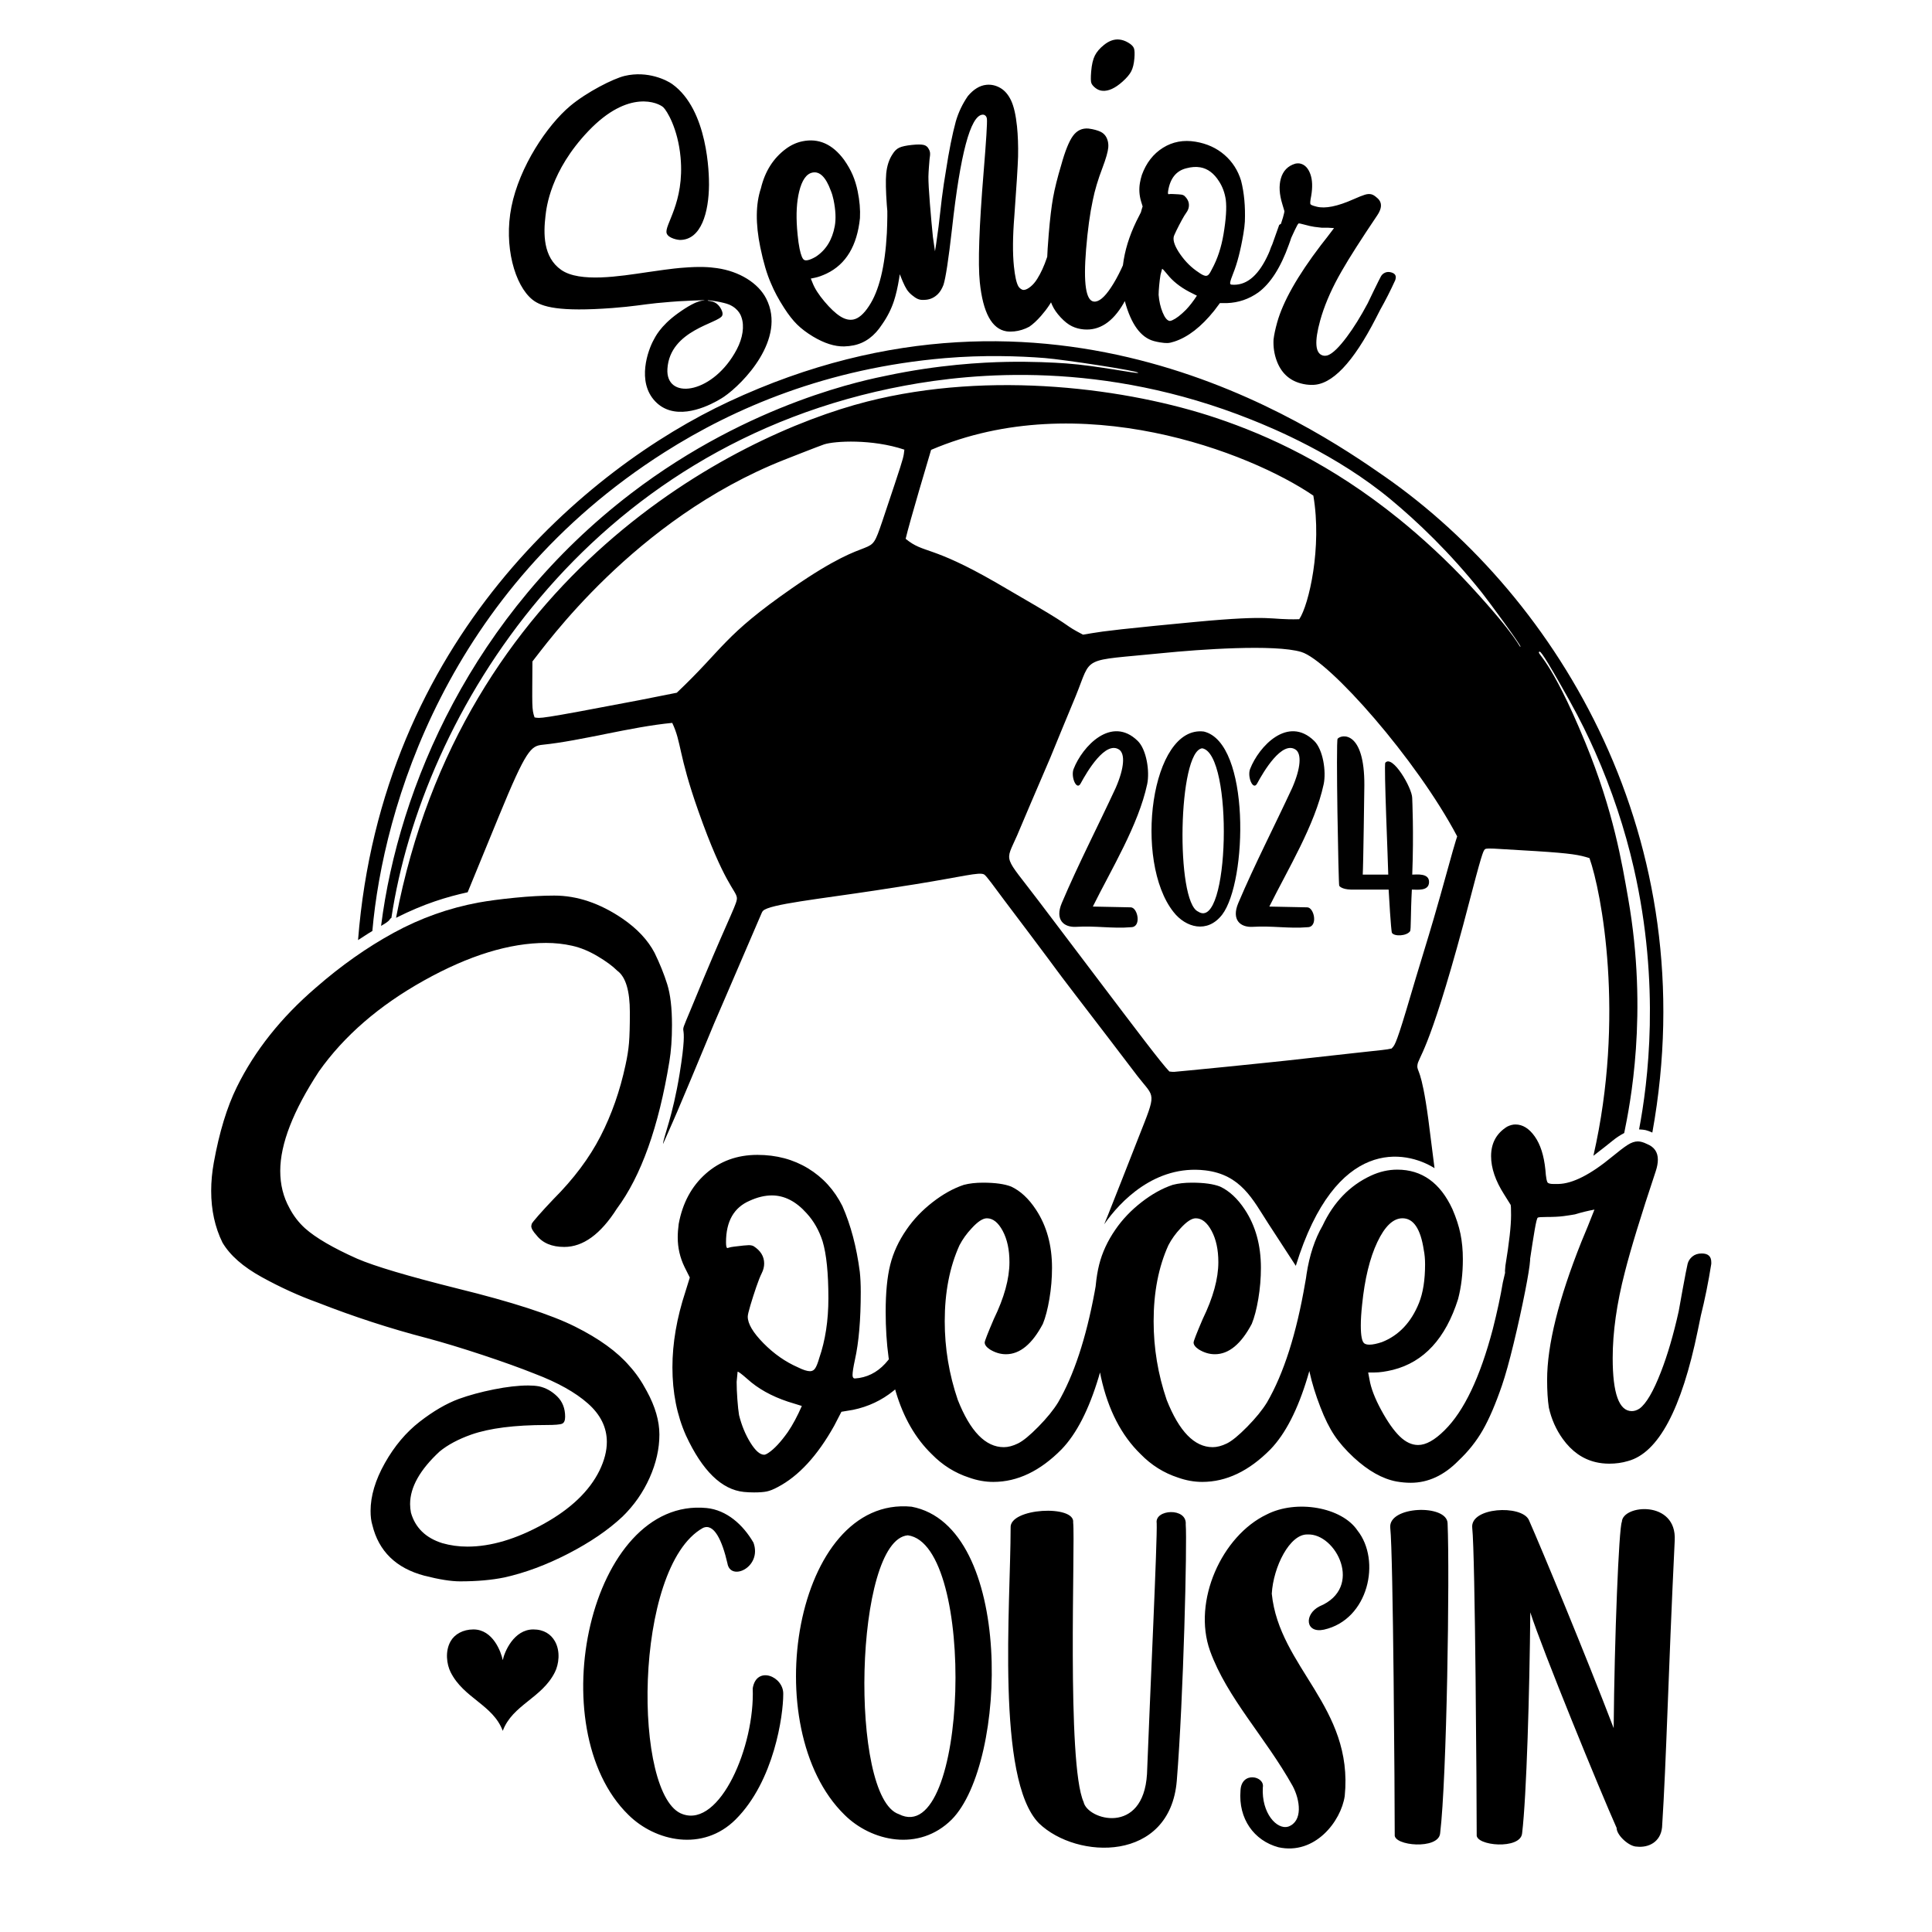
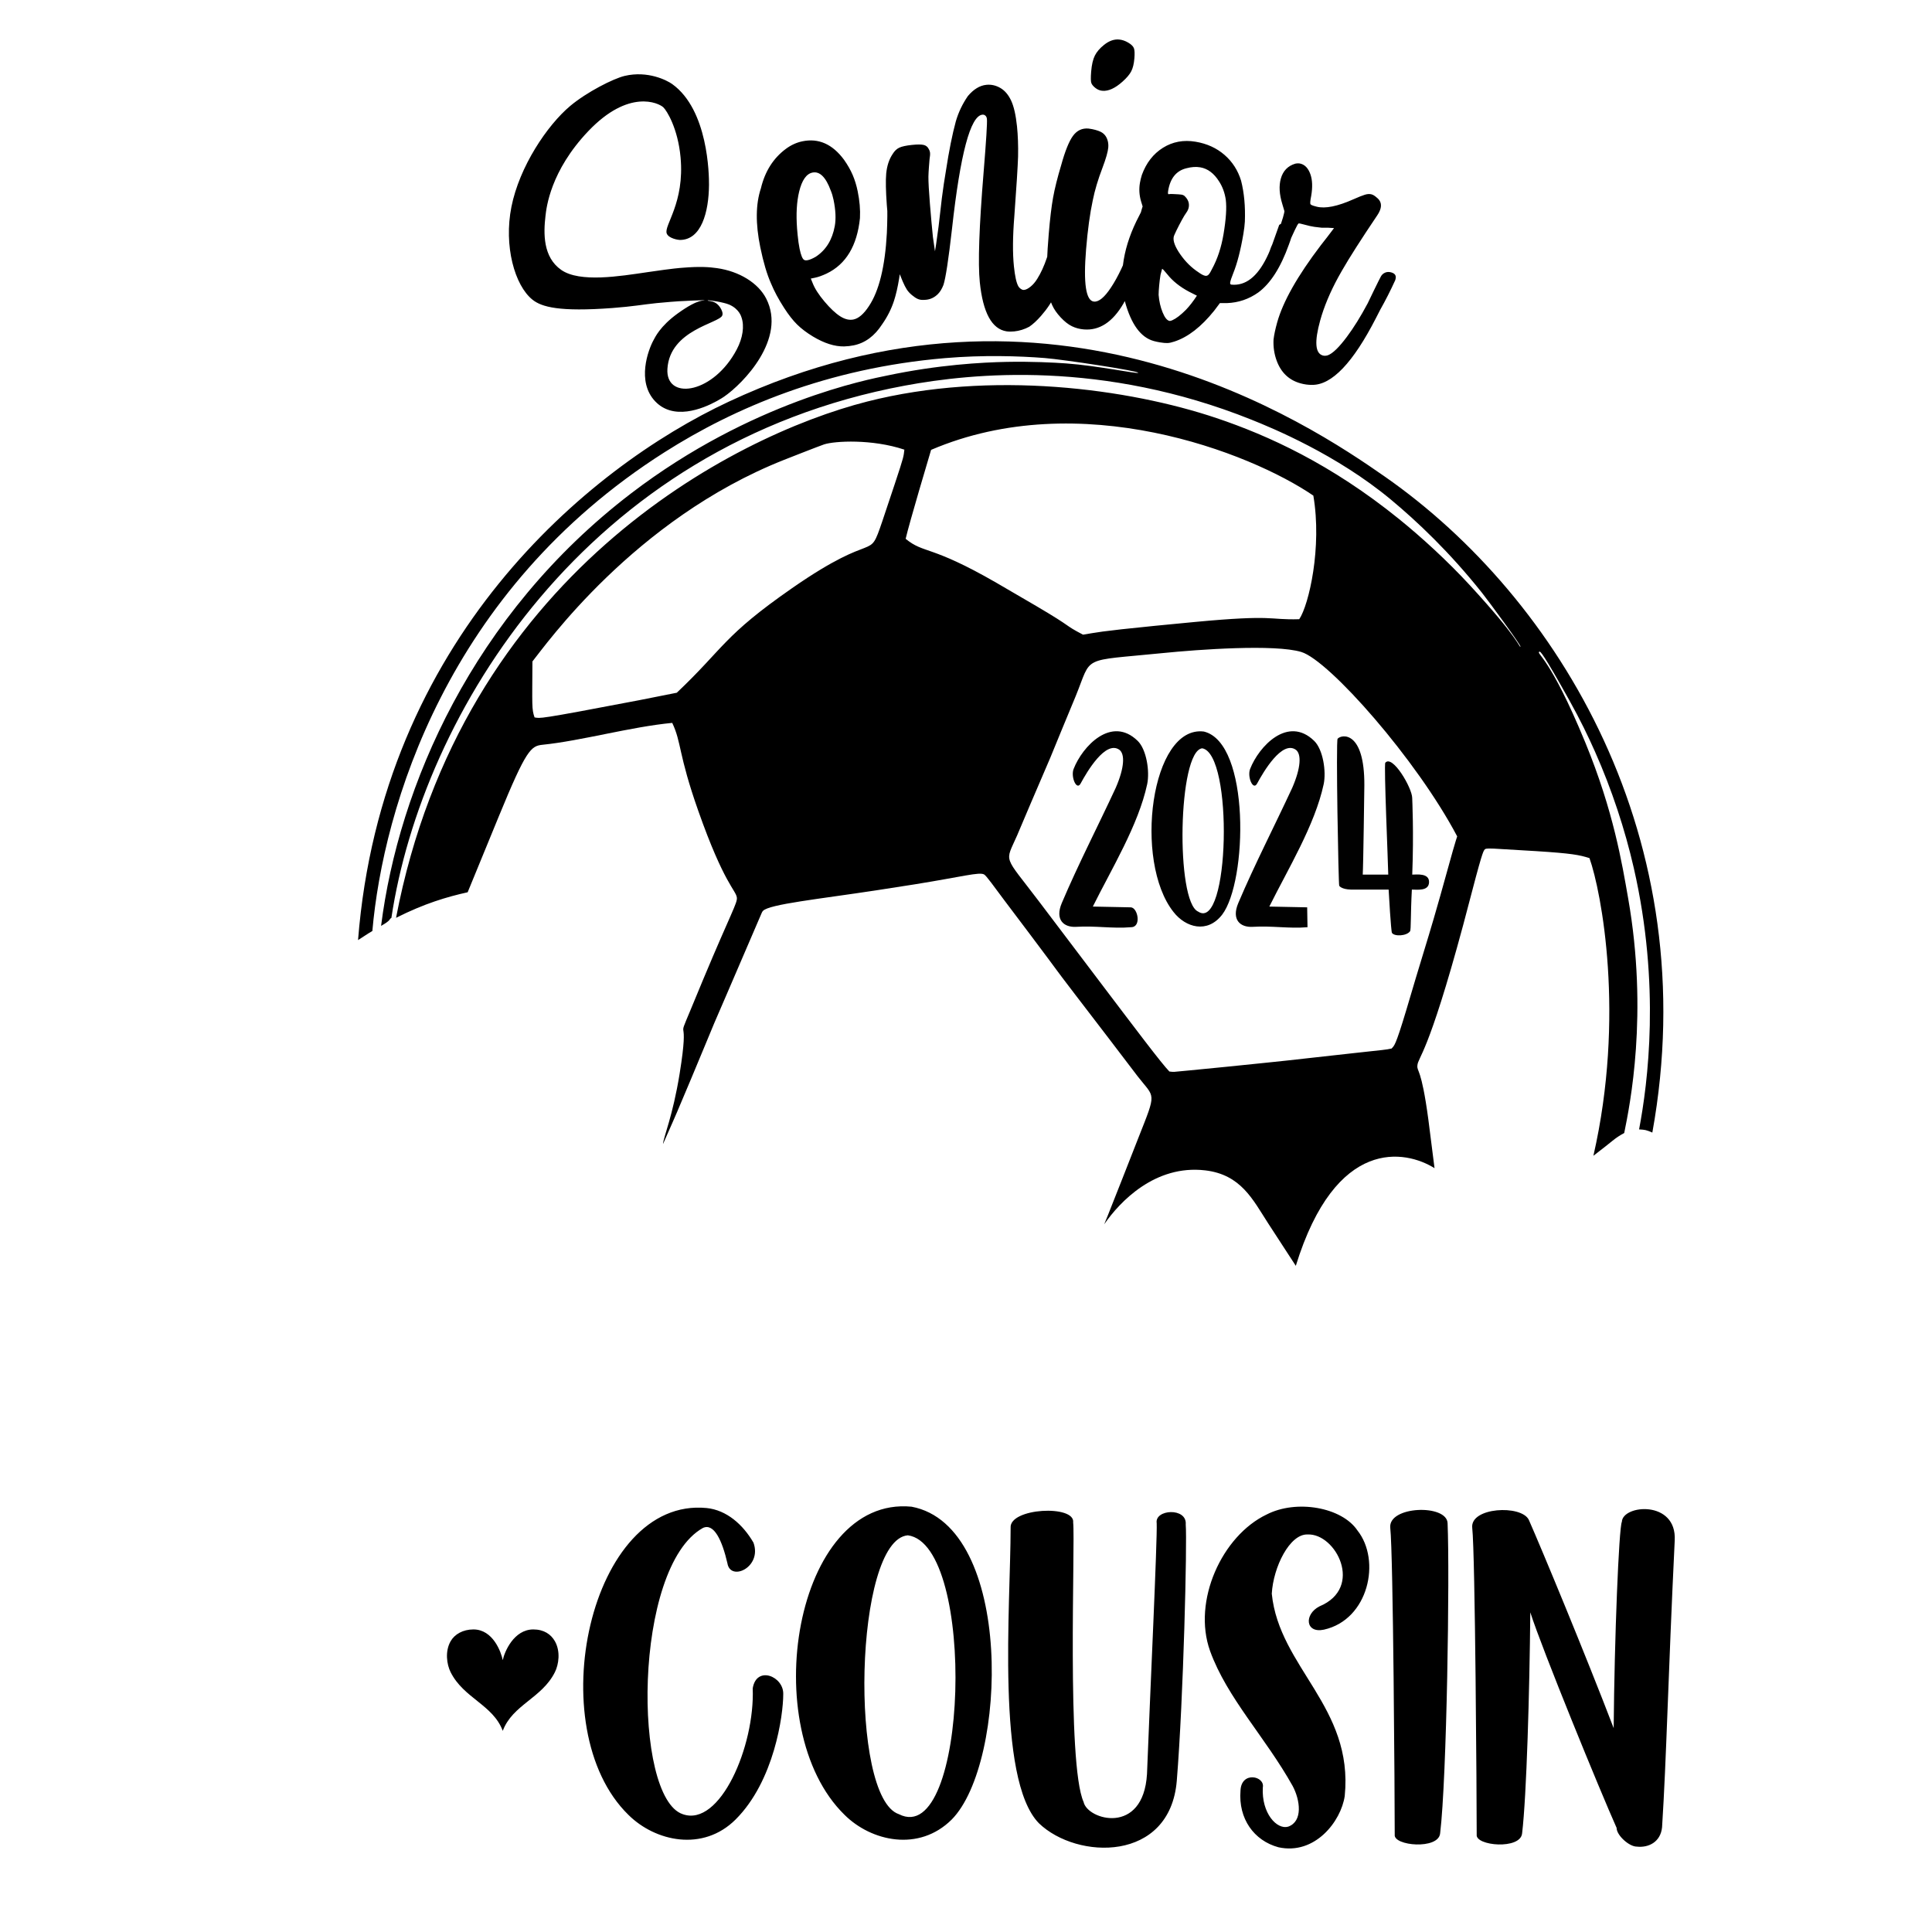
<svg xmlns="http://www.w3.org/2000/svg" version="1.1" id="Layer_1" x="0px" y="0px" viewBox="0 0 864 864" style="enable-background:new 0 0 864 864;" xml:space="preserve">
  <style type="text/css">
	.st0{fill-rule:evenodd;clip-rule:evenodd;}
	.st1{fill-rule:evenodd;clip-rule:evenodd;fill:#010101;}
</style>
  <g>
    <g>
      <g>
        <g>
          <g>
            <path id="path_fa1bbb7dc4b2141acdfd87a43957030e" class="st0" d="M440.086,391.052       c-2.212-1.178-9.362,0.943-31.012,4.428       c-0.689,0.11-15.165,2.369-17.234,2.684       c-25.424,3.875-47.77,6.193-50.613,9.167       c-0.41,0.429-0.469,0.655-1.46,2.958l-14.867,34.568       c-7.818,18.131-3.958,9.045-8.78,20.648       c-0.992,2.391-6.966,16.726-7.109,17.068       c-0.984,2.345-6.056,14.35-6.181,14.642       c-0.124,0.29-3.251,7.515-6.333,14.415c0.233-3.229,4.343-12.335,7.445-31.515       c4.687-28.986-1.81-12.436,4.836-28.378       c0.116-0.274,5.591-13.49,5.705-13.765       c12.514-29.904,15.347-34.204,15.046-36.557       c-0.432-3.38-5.694-5.981-17.298-38.923       c-8.967-25.456-7.387-30.351-11.604-39.214       c-18.735,1.792-40.444,7.98-57.996,9.784       c-5.201,0.535-7.295,2.145-19.489,31.851l-14.002,34.112       c-9.295,2.069-19.273,5.005-32.028,11.429       c29.326-153.094,150.256-215.492,210.68-230.875       c55.526-14.137,117.037-5.799,156.259,7.395       c22.974,7.727,51.132,20.503,81.583,45.12       c10.127,8.187,21.712,18.787,31.708,29.645       c22.18,24.088,22.044,27.87,22.632,27.468       c0.489-0.335-14.264-20.388-17.213-24.096       c-14.5-18.236-29.064-31.971-40.705-41.656       c-24.355-20.261-53.114-32.054-62.473-35.798       c-66.48-26.595-124.306-20.896-154.915-15.208       c-142.487,26.473-215.914,146.85-229.638,238.048       c-1.201,0.616,0.229,0.834-4.605,3.558       c7.833-62.066,40.823-139.148,111.822-193.425       c53.966-41.256,106.869-51.077,114.253-52.64       c23.189-4.913,42.747-5.93,53.52-6.153       c11.223-0.231,21.386,0.297,26.718,0.682       c14.275,1.03,32.124,4.827,32.257,4.19       c0.172-0.827-33.319-5.917-41.745-6.591       c-11.552-0.924-27.696-1.402-44.574,0.03       c-52.775,4.475-94.237,22.243-125.531,42.122       c-97.376,61.857-125.805,159.122-130.623,214.085       c-1.94,1.183-0.689,0.329-6.401,4.055       c10.549-134.053,102.213-211.063,165.768-240.772       c144.508-67.55,259.576,9.889,293.488,33.558       c77.918,54.38,143.256,162.396,119.558,293.293       c-2.798-1.207-3.251-1.254-5.928-1.414       c3.93-20.681,9.635-64.488-2.373-116.931       c-3.918-17.113-9.78-35-17.36-52.045       c-2.936-6.604-6.513-14.069-11.544-23.086       c-11.617-20.816-12.897-21.852-13.324-21.579       c-1.537,0.984,4.636,1.889,20.581,40.697       c12.628,30.731,16.394,53.994,19.142,69.645       c9.073,51.676,0.748,92.58-1.771,104.919       c-4.524,2.438-4.772,3.342-13.78,10.176       c14.246-62.294,3.597-118.065-1.755-133.118       c-4.582-1.452-8-2.111-23.831-3.121       c-0.753-0.047-18.459-1.103-18.836-1.12       c-4.126-0.202-3.797,0.214-4.121,0.284c-0.558,1.026-0.555-0.965-5.663,18.621       c-0.476,1.824-3.925,14.888-4.007,15.191       c-15.848,58.784-20.2,58.961-20.503,62.92       c-0.224,2.932,1.765,0.696,4.891,24.009c0.058,0.437-0.001,0,2.782,21.885       c-12.846-8.075-44.132-14.325-62.043,43.667       c-12.416-19.086-12.168-18.704-12.416-19.086       c-6.784-10.487-12.09-21.743-28.147-23.612       c-22.36-2.603-38.147,14.01-45.119,24.117       c0.671-1.626,1.053-2.419,8.126-20.417c1.58-4.018,6.735-17.173,7.167-18.268       c8.297-20.995,7.39-17.515-0.364-27.528       c-0.524-0.679-11.429-15.012-12.994-17.054l-15.118-19.729       c-11.082-14.49-4.034-5.42-20.273-27.021       c-0.452-0.602-11.097-14.716-11.322-15.017       C444.679,396.671,441.111,391.598,440.086,391.052z M416.391,201.183       c-0.946,3.172-9.704,32.523-11.382,39.778       c8.362,6.836,10.868,2.539,40.501,19.613       c0.359,0.207,17.529,10.221,17.886,10.432       c17.347,10.202,11.797,8.038,20.928,12.822       c6.422-1.014,6.387-1.386,32.262-3.966c0.354-0.035,17.009-1.642,17.717-1.709       c36.296-3.425,32.708-0.815,46.723-1.24       c4.352-6.459,10.245-32.242,6.306-55.272       C558.901,202.219,482.883,172.772,416.391,201.183z M492.284,439.646       c15.113,19.937,27.155,35.972,30.665,39.538       c2.6,0.231,0.199,0.336,8.689-0.462c0.338-0.032,16.531-1.623,16.869-1.656       c0.346-0.035,15.187-1.55,17.256-1.764c0.184-0.019,8.99-0.94,9.173-0.96       l30.229-3.356c14.793-1.643,14.134-1.44,17.181-2.088       c1.177-1.402,1.576-0.622,6.526-17.101c0.523-1.745,3.712-12.519,4.324-14.555       c0.113-0.379,5.634-18.564,5.748-18.943c1.394-4.641,2.781-9.287,5.21-17.899       c0.223-0.792,5.412-19.418,5.525-19.815c1.394-4.865,1.728-5.765,1.982-6.545       c-18.126-34.395-57.314-78.739-69.724-82.475       c-11.864-3.57-45.924-1.117-61.95,0.497       c-37.206,3.746-31.38,0.801-38.957,19.312       c-0.125,0.304-6.011,14.52-6.262,15.125       c-1.123,2.724-4.877,11.896-5.084,12.39       c-0.342,0.815-6.806,15.84-8.714,20.312       c-1.958,4.59-5.717,13.499-6.091,14.356       c-5.502,12.637-6.369,8.242,9.885,29.724L492.284,439.646z M400.163,216.38       c4.202-12.66,3.894-12.141,4.274-15.294       c-14.342-4.81-31.156-3.925-35.942-2.337       c-2.185,0.726-17.538,6.778-17.896,6.919       c-67.012,26.543-107.037,83.431-112.497,90.139       c-0.083,20.034-0.35,21.236,0.953,25.025       c2.806,0.383,0.214,1.205,46.575-7.658c0.342-0.065,9.538-1.892,17.034-3.378       c21.234-20.113,20.698-25.328,51.581-46.785       c38.782-26.942,33.871-10.914,40.341-29.939       C394.926,232.072,398.942,220.054,400.163,216.38z" />
          </g>
        </g>
      </g>
    </g>
    <g>
      <g>
        <g>
          <g>
            <g>
              <g>
                <g>
                  <g>
                    <g>
                      <g>
                        <g>
                          <g>
                            <path id="path_27df850e26b6f9554184f5f5cb48dbd9" class="st0" d="M507.385,23.335               c0.035,0.754,0.008,1.674-0.082,2.756               c-0.2,2.426-0.666,4.35-1.394,5.772               c-0.728,1.421-2.034,2.97-3.917,4.645               c-3.298,2.954-6.288,4.319-8.973,4.097               c-1.127-0.094-2.161-0.507-3.103-1.238               c-0.943-0.733-1.557-1.46-1.846-2.181               c-0.289-0.722-0.319-2.469-0.089-5.241               c0.252-3.031,0.796-5.385,1.632-7.059               c0.836-1.675,2.189-3.265,4.058-4.766               c2.244-1.819,4.492-2.637,6.743-2.45               c1.386,0.116,2.766,0.578,4.137,1.39               c1.371,0.811,2.218,1.644,2.54,2.499               C507.252,21.988,507.349,22.579,507.385,23.335z M598.458,123.997               c-3.671,6.74-6.357,13.177-8.061,19.306               c-2.638,9.499-2.245,14.724,1.18,15.676               c0.701,0.195,1.466,0.156,2.297-0.117               c2.158-0.826,4.973-3.566,8.448-8.219               c3.065-4.097,6.177-9.103,9.33-15.02l2.673-5.548               c1.76-3.619,2.846-5.792,3.257-6.517               c0.411-0.725,1.023-1.268,1.837-1.628               c0.813-0.362,1.725-0.401,2.737-0.12               c1.713,0.476,2.353,1.493,1.92,3.05l-0.129,0.467               c-2.142,4.688-4.363,9.062-6.663,13.119l-1.921,3.743               c-10.264,20.043-19.786,30.02-28.566,29.928               c-1.686,0.035-3.426-0.196-5.215-0.694               c-5.139-1.428-8.687-4.804-10.646-10.129               c-1.1-2.989-1.566-6.138-1.402-9.447               c0.251-2.111,0.788-4.645,1.611-7.605               c2.595-9.342,9.108-20.866,19.542-34.572               c1.804-2.267,3.771-4.823,5.904-7.669               c-1.799-0.164-3.669-0.223-5.611-0.175               c-0.901-0.083-1.956-0.208-3.168-0.376               c-1.21-0.169-2.75-0.514-4.618-1.033               c-1.401-0.389-2.216-0.552-2.443-0.489               c-0.227,0.062-0.796,1.058-1.709,2.985l-1.605,3.466l-0.386,1.179               c-0.195,0.567-0.414,1.183-0.659,1.847               c-3.66,10.225-8.21,17.347-13.646,21.368               c-4.206,2.993-8.881,4.585-14.025,4.777l-3.172-0.006l-2.557,3.403               c-5.798,7.22-11.728,11.819-17.791,13.794               c-1.216,0.413-2.244,0.636-3.087,0.671               c-0.843,0.034-1.993-0.073-3.45-0.317               c-0.943-0.159-1.835-0.354-2.678-0.584               c-5.812-1.596-10.111-7.476-12.894-17.64l-0.054-0.239l-0.629,1.135               c-4.835,8.28-10.74,12.13-17.712,11.552               c-1.907-0.159-3.677-0.632-5.312-1.421               c-1.633-0.79-3.314-2.107-5.035-3.95               c-1.722-1.843-2.988-3.672-3.797-5.483               c-0.167-0.362-0.323-0.738-0.473-1.127l-0.046-0.133l-0.772,1.24               c-1.061,1.613-2.295,3.221-3.702,4.824               c-1.876,2.135-3.63,3.753-5.265,4.851               c-2.151,1.151-4.395,1.847-6.729,2.089               c-1.21,0.126-2.348,0.117-3.41-0.026               c-6.571-1.008-10.562-8.319-11.973-21.935               c-0.874-8.437-0.305-24.874,1.706-49.313               c1.156-14.135,1.647-22.037,1.475-23.708               c-0.07-0.668-0.297-1.172-0.682-1.511               c-0.384-0.34-0.836-0.484-1.354-0.43               c-5.361,0.555-9.888,17.572-13.584,51.051               c-1.554,13.669-2.829,22.032-3.823,25.09               c-0.691,1.76-1.513,3.111-2.463,4.054               c-1.504,1.507-3.25,2.364-5.238,2.569               c-0.518,0.054-1.128,0.075-1.829,0.063               c-0.701-0.012-1.394-0.172-2.081-0.481               c-0.687-0.308-1.509-0.856-2.463-1.644               c-0.956-0.787-1.718-1.616-2.29-2.485               c-0.57-0.87-1.202-2.114-1.894-3.73l-1.283-3.151l-0.268,1.851               c-0.645,3.969-1.417,7.328-2.315,10.075               c-1.197,3.664-2.961,7.156-5.293,10.477               c-3.36,5.22-7.594,8.356-12.702,9.409               c-1.362,0.281-2.793,0.444-4.292,0.487               c-4.244,0.077-8.898-1.405-13.962-4.442               c-2.84-1.721-5.207-3.519-7.102-5.39               c-1.894-1.873-3.823-4.338-5.784-7.394               c-2.478-3.837-4.426-7.473-5.845-10.908               c-1.814-4.063-3.414-9.456-4.801-16.182               c-2.177-10.556-2.085-19.36,0.276-26.415               c1.813-7.562,5.527-13.431,11.144-17.607               c2.309-1.718,4.781-2.851,7.421-3.395               c7.235-1.492,13.44,1.267,18.612,8.276               c1.634,2.325,2.92,4.589,3.863,6.79               c0.943,2.202,1.686,4.623,2.229,7.262               c0.879,4.255,1.218,8.268,1.019,12.036               c-1.273,12.332-6.225,20.587-14.86,24.764               c-2.022,0.949-3.758,1.573-5.205,1.871l-1.916,0.395l0.805,1.964               c0.953,2.466,2.72,5.23,5.304,8.29               c2.584,3.062,4.924,5.264,7.02,6.606               c2.096,1.343,4.081,1.822,5.954,1.435               c2.298-0.473,4.596-2.457,6.892-5.948               c4.545-6.794,7.224-17.686,8.038-32.674               c0.12-2.644,0.19-5.154,0.21-7.531l-0.005-2.397l-0.221-2.6               c-0.457-6.315-0.551-11.008-0.278-14.075               c0.336-3.497,1.3-6.424,2.889-8.785               c0.821-1.351,1.816-2.298,2.984-2.841               c1.167-0.543,3.047-0.949,5.64-1.218               c2.506-0.26,4.277-0.253,5.31,0.02               c1.034,0.273,1.775,0.891,2.225,1.858               c0.311,0.475,0.498,1.004,0.557,1.589               c0.07,0.668-0.003,1.646-0.219,2.935               c-0.078,0.937-0.172,2.128-0.285,3.575               c-0.113,1.447-0.186,2.848-0.221,4.202               c-0.016,2.366,0.204,6.396,0.664,12.089               c0.458,5.694,0.909,10.67,1.35,14.93l0.922,6.364               c0.129-0.436,0.664-4.121,1.605-11.058l1.451-12.561               c0.58-4.535,1.197-8.694,1.853-12.476               c1.357-8.836,2.825-16.165,4.406-21.986               c1.158-4.003,2.951-7.777,5.381-11.321               c2.567-3.052,5.32-4.731,8.26-5.035               c2.161-0.224,4.241,0.235,6.237,1.38               c1.997,1.144,3.611,3.024,4.844,5.64               c1.232,2.617,2.112,6.471,2.641,11.567               c0.415,4.009,0.576,8.51,0.481,13.501               c-0.146,4.489-0.707,13.412-1.682,26.768               c-0.725,9.025-0.785,16.46-0.179,22.307               c0.459,4.426,1.116,7.398,1.972,8.913               c0.423,0.717,1.046,1.242,1.868,1.58               c0.182,0.066,0.445,0.081,0.79,0.044               c0.779-0.081,1.712-0.558,2.801-1.431               c1.089-0.873,2.083-2.03,2.982-3.474               c1.642-2.598,3.097-5.778,4.362-9.539l0.125-0.397l0.191-3.663               c0.129-2.007,0.288-4.157,0.479-6.453               c0.559-6.756,1.206-12.176,1.936-16.258               c0.731-4.082,1.94-8.93,3.626-14.547               c1.745-6.31,3.503-10.677,5.273-13.103               c1.771-2.427,4.086-3.521,6.943-3.283l1.679,0.269               c2.057,0.433,3.56,0.972,4.51,1.617               c0.949,0.645,1.659,1.554,2.128,2.727               c0.469,1.174,0.647,2.452,0.533,3.839               c-0.159,1.905-1.019,4.93-2.584,9.074               c-2.005,5.241-3.454,10.092-4.347,14.553               c-1.275,5.912-2.271,13.198-2.989,21.86               c-1.272,15.332-0.089,23.149,3.548,23.45               c2.166,0.18,4.695-1.921,7.587-6.305               c1.558-2.35,3.066-5.063,4.52-8.138l0.813-1.771l0.004-0.039               c0.099-0.821,0.221-1.651,0.36-2.486               c1.084-6.428,3.373-12.961,6.871-19.601l0.804-1.59l0.017-0.062               c0.128-0.491,0.26-0.968,0.397-1.431l0.358-1.139l-0.729-2.378               c-0.78-2.686-0.94-5.402-0.479-8.145               c0.188-1.113,0.476-2.299,0.865-3.556               c1.966-5.397,5.116-9.451,9.451-12.157               c4.335-2.708,9.201-3.607,14.6-2.697               c5.057,0.851,9.354,2.81,12.891,5.873               c3.539,3.064,6.02,6.919,7.439,11.566               c1.377,5.432,1.938,11.52,1.684,18.264               c-0.089,1.572-0.305,3.386-0.652,5.443               c-1.241,7.371-2.767,13.284-4.574,17.74               c-0.761,1.899-1.206,3.234-1.335,4.005               c-0.102,0.6,0.063,0.936,0.491,1.008l1.179,0.066               c6.163,0.036,11.329-4.619,15.496-13.962l0.602-1.423l0.04-0.177               l0.506-1.369l0.458-1.014l0.118-0.309l3.014-8.481               c0.157-0.151,0.34-0.274,0.55-0.371l0.195-0.074l0.165-0.436               c0.32-0.906,0.581-1.72,0.78-2.44               c0.476-1.713,0.696-2.658,0.663-2.836l-0.974-3.289               c-1.319-4.308-1.535-8.058-0.648-11.25               c0.974-3.504,3.149-5.751,6.527-6.742               c0.887-0.172,1.681-0.161,2.381,0.032               c1.947,0.542,3.381,2.093,4.304,4.656               c0.924,2.563,1.05,5.806,0.381,9.728               c-0.451,2.224-0.547,3.476-0.289,3.757               c0.258,0.281,0.696,0.508,1.32,0.682l1.401,0.39               c3.837,0.981,9.345-0.13,16.525-3.334               c2.201-0.982,3.875-1.648,5.022-2.001               c1.145-0.354,2.147-0.41,3.002-0.172               c0.702,0.194,1.455,0.655,2.259,1.381               c1.729,1.32,2.314,2.992,1.752,5.017               c-0.26,0.933-0.748,1.931-1.46,2.99               c-7.279,10.809-12.553,19.072-15.819,24.791               C599.527,122.065,598.982,123.034,598.458,123.997z M522.322,86.417               c0.02,0.268,0.095,0.413,0.223,0.434l0.472-0.053               c0.229-0.05,0.694-0.06,1.393-0.031               c2.102,0.09,3.409,0.177,3.924,0.265               c0.514,0.086,0.928,0.245,1.241,0.473               c1.683,1.518,2.366,3.219,2.049,5.105               c-0.144,0.857-0.503,1.678-1.076,2.463               c-0.573,0.784-1.275,1.944-2.107,3.478               c-0.831,1.535-1.615,3.055-2.354,4.562               c-0.738,1.506-1.143,2.473-1.216,2.901               c-0.317,1.886,0.678,4.477,2.986,7.776               c2.31,3.297,5.013,5.956,8.11,7.976               c1.256,0.917,2.268,1.44,3.04,1.57               c0.601,0.101,1.119-0.098,1.556-0.598               c0.437-0.499,0.927-1.319,1.472-2.462               c2.423-4.44,4.132-9.616,5.128-15.531               c1.125-6.685,1.463-11.828,1.012-15.43               c-0.453-3.074-1.448-5.796-2.988-8.172               c-2.294-3.646-5.112-5.752-8.455-6.315               c-1.886-0.317-3.937-0.177-6.153,0.418               c-4.503,1.093-7.223,4.425-8.161,9.995               C522.334,85.758,522.3,86.148,522.322,86.417z M356.449,102.194               c0.069,0.927,0.151,1.873,0.25,2.84               c0.237,2.436,0.53,4.506,0.881,6.208               c0.616,2.979,1.316,4.653,2.103,5.024               c0.393,0.184,0.929,0.207,1.611,0.067               c0.936-0.194,2.118-0.703,3.544-1.53               c4.534-2.977,7.361-7.554,8.483-13.73               c0.578-3.226,0.391-7.137-0.557-11.733               c-0.316-1.533-0.733-2.911-1.252-4.136               c-2.217-6.021-4.944-8.696-8.179-8.03               c-2.724,0.562-4.71,3.411-5.956,8.55               C356.285,90.221,355.976,95.71,356.449,102.194z M535.263,132.227               l-3.534-1.786c-4.125-2.193-7.386-4.813-9.78-7.862               c-1.241-1.531-1.99-2.318-2.248-2.362l-0.711,2.657               c-0.23,1.372-0.43,2.947-0.597,4.726               c-0.167,1.778-0.251,3.196-0.254,4.254               c0.225,2.857,0.82,5.47,1.787,7.836               c0.968,2.367,2.009,3.644,3.123,3.832               c0.257,0.043,0.671-0.063,1.244-0.32               c1.716-0.768,3.741-2.322,6.073-4.661               C531.969,136.872,533.601,134.767,535.263,132.227z M314.397,119.397               c2.446,0.056,4.402,0.255,6.232,0.516               c10.032,1.429,18.473,6.661,22.03,13.636               c9.166,17.971-10.314,38.004-18.9,43.881               c-1.928,1.32-14.167,9.056-24.264,6.055               c-2.329-0.694-4.543-1.958-6.492-4.004               c-8.413-8.838-3.129-23.071-0.697-27.443               c0.62-1.115,2.842-6.118,10.703-11.811               c9.783-7.084,12.039-5.545,12.018-5.901               c-0.014-0.203-10.24,0.321-11.46,0.401               c-0.754,0.05-5.587,0.378-9.962,0.827               c-6.231,0.641-10.489,1.502-19.723,2.192               c-23.734,1.772-31.629-0.43-35.747-3.719               c-7.987-6.378-12.904-24.084-9.425-41.533               c3.582-17.977,15.973-36.457,26.282-45.108               c7.399-6.208,19.333-12.266,24.397-13.452               c10.341-2.423,18.881,1.986,21.217,3.657               c16.128,11.547,16.494,40.601,16.46,45.08               c-0.089,12.148-3.414,24.697-13.081,24.633               c-0.751-0.005-5-0.699-5.82-2.891               c-1.351-3.605,8.079-13.544,6.182-34.09               c-1.198-12.975-6.177-20.918-7.718-22.349               c-2.063-1.916-15.423-8.367-33.54,10.67               c-17.015,17.88-18.718,34.274-19.137,37.829               c-0.935,7.904-1.155,18.518,7.029,24.227               c8.3,5.79,26.192,2.828,38.579,1.006               c12.153-1.786,14.482-1.865,15.671-1.964               C309.017,119.428,311.951,119.341,314.397,119.397z M316.498,134.369               c-0.054,0.442,3.753-0.448,6.014,3.911               c0.637,1.225,0.769,2.114,0.491,2.809               c-1.416,3.524-23.394,6.372-24.529,23.807               c-0.03,0.446-0.036,0.875-0.023,1.288               c0.415,12.798,20.758,9.575,31.032-9.92               c2.703-5.127,3.476-10.442,2.116-14.332               c-0.116-0.331-0.995-3.728-5.45-5.695               C323.752,135.177,316.54,134.022,316.498,134.369z" />
                          </g>
                        </g>
                      </g>
                    </g>
                  </g>
                </g>
              </g>
            </g>
          </g>
        </g>
      </g>
    </g>
    <g>
      <g>
        <g>
          <g>
-             <path id="path_b7def06e0840005d20204b588ae80d79" class="st0" d="M713.547,653.864       c-5.803-1.385-10.694-4.844-14.676-10.38       c-2.978-4.143-5.05-8.804-6.216-13.983       c-0.518-3.367-0.776-7.511-0.776-12.43c0-15.539,5.115-36.126,15.343-61.764       c1.814-4.272,3.755-9.064,5.827-14.372c-2.849,0.518-5.763,1.23-8.74,2.137       c-1.425,0.258-3.109,0.518-5.052,0.777c-1.941,0.258-4.467,0.387-7.574,0.387       c-2.331,0-3.659,0.098-3.981,0.292c-0.324,0.195-0.777,1.975-1.361,5.342       c-0.29,1.683-0.622,3.706-0.995,6.069l-1.049,6.867l-0.031,0.834       c-0.161,2.514-0.896,7.084-2.198,13.713       c-1.488,7.574-3.204,15.376-5.147,23.405       c-1.942,8.027-3.689,14.307-5.244,18.84       c-2.848,8.286-5.697,14.923-8.546,19.907       c-2.848,4.985-6.474,9.549-10.876,13.693       c-6.475,6.605-13.596,9.905-21.365,9.905c-2.072,0-4.208-0.194-6.409-0.582       c-6.214-1.166-12.559-4.726-19.033-10.682       c-3.626-3.367-6.54-6.701-8.741-10.002       c-2.201-3.302-4.273-7.479-6.215-12.529       c-2.153-5.552-3.761-10.756-4.823-15.613l-0.121-0.593l-0.777,2.68       c-4.401,14.658-9.939,25.447-16.616,32.366       c-9.581,9.712-19.746,14.567-30.493,14.567c-3.625,0-7.251-0.647-10.876-1.943       c-6.345-2.071-11.913-5.566-16.703-10.487       c-8.578-8.335-14.477-19.757-17.693-34.262l-0.452-2.271l-0.589,2.03       c-4.401,14.658-9.939,25.447-16.616,32.366       c-9.581,9.712-19.746,14.567-30.493,14.567c-3.625,0-7.251-0.647-10.877-1.943       c-6.344-2.071-11.911-5.566-16.703-10.487       c-7.292-7.084-12.646-16.399-16.063-27.942l-0.281-0.99l-0.77,0.645       c-5.263,4.254-11.288,7.084-18.072,8.488l-5.182,0.863l-3.24,6.263       c-7.486,13.389-15.907,22.531-25.265,27.425       c-1.871,1.008-3.492,1.656-4.859,1.944c-1.367,0.288-3.275,0.432-5.722,0.432       c-1.584,0-3.095-0.071-4.535-0.215c-9.934-1.009-18.572-9.431-25.913-25.267       c-4.031-9.07-6.047-19.219-6.047-30.449c0-10.798,1.943-22.099,5.83-33.904       l1.943-6.263l-2.375-4.752c-2.016-4.175-3.024-8.566-3.024-13.173       c0-1.872,0.144-3.887,0.432-6.046c1.728-9.358,5.759-16.845,12.094-22.459       c6.334-5.615,14.036-8.421,23.106-8.421c8.495,0,16.052,2.016,22.674,6.047       c6.623,4.031,11.734,9.646,15.333,16.844       c3.743,8.494,6.334,18.283,7.774,29.368c0.288,2.592,0.432,5.616,0.432,9.07       c0,12.382-0.863,22.459-2.591,30.234c-0.721,3.312-1.08,5.615-1.08,6.911       c0,1.007,0.359,1.511,1.08,1.511l1.943-0.216       c5.039-0.819,9.349-3.484,12.926-7.995l0.293-0.387l-0.141-0.902       c-0.858-6.297-1.287-13.086-1.287-20.369c0-8.547,0.68-15.539,2.04-20.978       c1.359-5.437,3.787-10.682,7.283-15.731       c3.107-4.532,6.991-8.612,11.653-12.237c4.661-3.625,9.323-6.216,13.985-7.769       c2.461-0.648,5.308-0.972,8.546-0.972c5.437,0,9.646,0.583,12.624,1.748       c4.144,1.943,7.833,5.374,11.071,10.295c4.791,7.25,7.187,15.926,7.187,26.026       c0,4.66-0.389,9.289-1.166,13.887c-0.777,4.597-1.748,8.319-2.914,11.168       c-4.791,9.064-10.294,13.596-16.508,13.596c-2.461,0-4.855-0.713-7.187-2.137       c-1.553-1.036-2.33-2.072-2.33-3.107c0-0.648,1.359-4.144,4.078-10.489       c4.662-9.581,6.992-18.063,6.992-25.443c0-5.568-1.003-10.229-3.01-13.985       c-2.008-3.755-4.37-5.632-7.089-5.632c-1.812,0-4.079,1.488-6.798,4.467       c-2.201,2.33-4.015,4.855-5.439,7.575       c-4.402,9.71-6.603,21.041-6.603,33.989c0,12.043,1.943,23.761,5.827,35.156       c5.568,14.112,12.43,21.17,20.588,21.17c1.941,0,4.046-0.55,6.311-1.651       c2.267-1.1,5.31-3.593,9.129-7.477c3.82-3.886,6.766-7.511,8.837-10.877       c7.041-12.138,12.488-28.602,16.343-49.391l0.46-2.59l0.023-0.266       c0.339-3.496,0.85-6.603,1.529-9.323c1.359-5.437,3.787-10.682,7.283-15.731       c3.107-4.532,6.993-8.612,11.653-12.237c4.663-3.625,9.323-6.216,13.985-7.769       c2.46-0.648,5.31-0.972,8.546-0.972c5.439,0,9.646,0.583,12.624,1.748       c4.144,1.943,7.835,5.374,11.071,10.295c4.791,7.25,7.187,15.926,7.187,26.026       c0,4.66-0.389,9.289-1.164,13.887c-0.777,4.597-1.748,8.319-2.914,11.168       c-4.791,9.064-10.294,13.596-16.51,13.596c-2.459,0-4.855-0.713-7.187-2.137       c-1.554-1.036-2.33-2.072-2.33-3.107c0-0.648,1.359-4.144,4.079-10.489       c4.66-9.581,6.992-18.063,6.992-25.443c0-5.568-1.003-10.229-3.01-13.985       c-2.007-3.755-4.37-5.632-7.09-5.632c-1.812,0-4.079,1.488-6.798,4.467       c-2.201,2.33-4.013,4.855-5.437,7.575       c-4.403,9.71-6.604,21.041-6.604,33.989c0,12.043,1.943,23.761,5.827,35.156       c5.568,14.112,12.43,21.17,20.588,21.17c1.943,0,4.047-0.55,6.313-1.651       c2.266-1.1,5.308-3.593,9.128-7.477c3.82-3.886,6.766-7.511,8.838-10.877       c7.511-12.948,13.208-30.817,17.092-53.606l0.358-1.991l0.233-1.693       c1.305-8.518,3.699-15.77,7.179-21.759       c4.92-10.489,12.106-17.934,21.558-22.337       c3.884-1.812,7.833-2.719,11.848-2.719c11.005,0,19.228,5.892,24.666,17.674       c1.683,3.884,2.881,7.575,3.594,11.071c0.711,3.496,1.067,7.251,1.067,11.266       c0,6.474-0.711,12.429-2.136,17.868c-5.568,17.609-15.278,28.163-29.134,31.659       c-3.236,0.777-5.956,1.166-8.157,1.166h-2.914l0.583,3.107       c0.647,3.884,2.395,8.449,5.244,13.693c2.849,5.244,5.6,9.162,8.254,11.751       c2.655,2.59,5.406,3.885,8.255,3.885c3.496,0,7.445-2.201,11.847-6.605       c8.676-8.546,15.862-23.63,21.558-45.255       c1.943-7.638,3.431-14.565,4.468-20.781l1.011-4.348l-0.04-0.896l0.195-2.331       c1.683-10.229,2.525-17.739,2.525-22.531c0-2.848-0.064-4.402-0.195-4.66       l-2.912-4.662c-3.886-6.085-5.827-11.784-5.827-17.092       c0-5.827,2.395-10.229,7.185-13.207c1.296-0.648,2.525-0.971,3.691-0.971       c3.238,0,6.118,1.78,8.643,5.341c2.525,3.56,4.112,8.514,4.76,14.859       c0.258,3.625,0.647,5.6,1.164,5.924c0.518,0.323,1.295,0.485,2.331,0.485       h2.33c6.345-0.129,14.373-4.208,24.083-12.237       c2.978-2.459,5.277-4.207,6.896-5.244c1.619-1.035,3.14-1.553,4.565-1.553       c1.164,0,2.524,0.389,4.078,1.164c3.238,1.295,4.855,3.626,4.855,6.992       c0,1.554-0.323,3.302-0.971,5.245c-6.603,19.811-11.2,34.831-13.789,45.06       c-3.626,13.985-5.439,26.804-5.439,38.457c0,15.797,2.849,23.695,8.546,23.695       c1.166,0,2.331-0.389,3.497-1.166c2.978-2.2,6.15-7.638,9.517-16.315       c2.978-7.64,5.631-16.702,7.963-27.191l1.748-9.712       c1.166-6.345,1.911-10.165,2.233-11.458c0.324-1.296,1.035-2.396,2.136-3.302       c1.101-0.906,2.493-1.359,4.176-1.359c2.849,0,4.273,1.295,4.273,3.885v0.777       c-1.295,8.157-2.849,15.86-4.661,23.113l-1.359,6.603       c-7.251,35.348-17.674,54.836-31.27,58.461       c-2.59,0.777-5.373,1.166-8.351,1.166       C717.517,654.555,715.482,654.325,713.547,653.864z M608.557,592.792       c0,4.532,0.518,7.187,1.553,7.964c0.519,0.387,1.295,0.582,2.331,0.582       c1.424,0,3.301-0.389,5.632-1.166c7.509-2.978,13.013-8.806,16.508-17.481       c1.814-4.531,2.72-10.294,2.72-17.285c0-2.33-0.195-4.467-0.583-6.409       c-1.424-9.452-4.596-14.178-9.517-14.178c-4.143,0-7.898,3.56-11.265,10.682       c-3.367,7.121-5.632,16.444-6.798,27.968       C608.75,587.095,608.557,590.203,608.557,592.792z M334.398,588.804       c0,3.168,2.339,7.128,7.018,11.878c4.679,4.752,9.826,8.351,15.439,10.798       c2.305,1.151,4.104,1.728,5.4,1.728c1.007,0,1.799-0.468,2.376-1.404       c0.575-0.936,1.151-2.412,1.726-4.428c2.736-7.918,4.103-16.843,4.103-26.778       c0-11.228-0.865-19.723-2.591-25.482c-1.584-4.896-3.96-9.07-7.128-12.524       c-4.75-5.327-9.934-7.991-15.547-7.991c-3.168,0-6.479,0.792-9.934,2.376       c-7.055,3.022-10.583,9.213-10.583,18.571c0,1.728,0.216,2.592,0.648,2.592       l0.756-0.217c0.36-0.144,1.116-0.288,2.268-0.431       c3.456-0.432,5.615-0.648,6.478-0.648c0.863,0,1.584,0.144,2.159,0.432       c3.168,2.015,4.752,4.608,4.752,7.774c0,1.44-0.36,2.879-1.08,4.319       c-0.721,1.44-1.548,3.528-2.483,6.263c-0.936,2.736-1.8,5.435-2.592,8.098       C334.793,586.393,334.398,588.085,334.398,588.804z M358.584,628.756l-6.262-1.944       c-7.343-2.447-13.389-5.83-18.141-10.15       c-2.447-2.159-3.887-3.239-4.319-3.239l-0.431,4.535       c0,2.303,0.107,4.93,0.324,7.882c0.215,2.951,0.468,5.291,0.756,7.019       c1.152,4.608,2.844,8.71,5.074,12.309c2.232,3.599,4.284,5.4,6.155,5.4       c0.432,0,1.08-0.289,1.943-0.865c2.591-1.728,5.471-4.823,8.639-9.285       C354.482,637.25,356.568,633.362,358.584,628.756z M183.398,672.618       c0,1.295,0.13,2.59,0.389,3.885c1.943,6.733,6.604,11.266,13.985,13.596       c3.625,1.035,7.38,1.554,11.265,1.554c10.489,0,21.818-3.367,33.99-10.1       c12.171-6.732,20.523-14.696,25.054-23.89       c2.201-4.531,3.302-8.804,3.302-12.819c0-6.474-2.816-12.203-8.449-17.189       c-5.632-4.984-13.564-9.42-23.792-13.304       c-6.475-2.59-14.309-5.405-23.501-8.449       c-9.194-3.043-17.416-5.534-24.667-7.477       c-16.444-4.273-32.759-9.581-48.944-15.926       c-8.286-2.978-16.607-6.766-24.959-11.363       c-8.351-4.597-14.211-9.744-17.577-15.441       c-3.367-6.863-5.05-14.567-5.05-23.113c0-4.144,0.389-8.352,1.166-12.625       c2.461-13.595,5.892-24.861,10.294-33.794       c8.028-16.316,19.811-31.141,35.35-44.479       c11.265-9.841,22.886-18.03,34.863-24.569       c11.977-6.538,24.635-11.039,37.971-13.499       c4.273-0.776,9.647-1.488,16.121-2.135c6.474-0.648,12.366-0.972,17.674-0.972       c10.229,0,20.394,3.431,30.493,10.294c6.605,4.532,11.395,9.647,14.373,15.344       c2.33,4.792,4.208,9.452,5.632,13.985       c1.425,4.532,2.137,10.618,2.137,18.258c0,6.215-0.389,11.653-1.166,16.315       c-4.791,29.263-12.624,51.211-23.501,65.842       c-7.251,11.394-15.085,17.092-23.501,17.092c-5.568,0-9.71-1.748-12.43-5.245       c-1.553-1.683-2.33-3.043-2.33-4.078l0.194-0.971       c0.13-0.389,1.133-1.651,3.01-3.787c1.878-2.137,4.112-4.565,6.701-7.283       c9.064-9.065,16.089-18.451,21.073-28.163       c4.986-9.712,8.708-20.329,11.169-31.854c0.776-3.496,1.295-6.766,1.553-9.809       c0.26-3.043,0.389-7.606,0.389-13.693c0-9.712-1.877-15.926-5.632-18.645       c-2.072-2.072-5.018-4.241-8.838-6.506c-3.82-2.267-7.607-3.82-11.361-4.662       c-3.755-0.842-7.64-1.262-11.653-1.262c-16.316,0-34.508,5.6-54.578,16.8       c-20.07,11.2-35.738,24.764-47.003,40.69       c-11.524,17.61-17.285,32.436-17.285,44.478c0,6.085,1.359,11.589,4.078,16.51       c1.812,3.496,4.144,6.538,6.993,9.128       c4.791,4.273,12.559,8.805,23.306,13.596       c7.769,3.367,22.789,7.833,45.06,13.401       c24.214,5.956,41.694,11.621,52.441,16.995       c10.747,5.373,18.84,11.232,24.277,17.577       c2.849,3.107,5.439,6.863,7.77,11.265       c3.754,6.864,5.632,13.337,5.632,19.423c0,6.344-1.456,12.787-4.37,19.325       c-2.914,6.538-6.961,12.333-12.14,17.384       c-6.345,5.956-14.404,11.458-24.18,16.508       c-9.776,5.05-19.325,8.61-28.648,10.682       c-5.697,1.166-12.301,1.748-19.811,1.748c-4.015,0-9.323-0.842-15.928-2.525       c-12.688-3.365-20.457-10.942-23.306-22.724       c-0.518-1.683-0.777-3.755-0.777-6.215c0-6.733,2.137-13.888,6.409-21.463       c4.273-7.574,9.452-13.725,15.537-18.451c6.087-4.726,11.913-8.125,17.481-10.197       c4.661-1.683,9.905-3.107,15.732-4.273       c5.827-1.164,10.941-1.748,15.344-1.748c1.812,0,3.431,0.13,4.855,0.389       c2.978,0.648,5.665,2.137,8.061,4.468c2.396,2.33,3.593,5.373,3.593,9.128       c0,1.684-0.453,2.719-1.359,3.107c-0.906,0.389-3.236,0.583-6.992,0.583       c-14.243,0-25.444,1.424-33.602,4.273c-5.826,2.071-10.552,4.597-14.178,7.574       C187.801,657.275,183.398,665.108,183.398,672.618z" />
-           </g>
+             </g>
        </g>
      </g>
    </g>
    <g>
      <g>
        <g>
          <g>
            <g>
              <g>
                <g>
                  <g>
                    <g>
                      <g>
                        <path id="path_b84b48022897413f1528de5783a8ec66" class="st0" d="M224.837,774.037             c4.371-11.659,17.486-14.573,23.314-26.231c1.732-3.462,2.576-9.306,0-13.842             c-1.76-3.101-4.913-5.275-9.646-5.275             c-8.742,0-12.94,10.092-13.669,13.735             c-0.729-3.642-4.371-13.735-13.115-13.735c-4.725,0-8.438,2.182-10.2,5.275             c-2.586,4.538-1.733,10.376,0,13.842             C207.351,759.464,220.465,762.378,224.837,774.037z" />
                      </g>
                    </g>
                  </g>
                </g>
              </g>
            </g>
          </g>
        </g>
      </g>
    </g>
    <g>
      <g>
        <g>
          <g>
            <g>
              <g>
                <g>
                  <g>
                    <path id="path_5ade7d7b391fff4f451d70d9351ecc8b" class="st0" d="M350.268,757.733           c0.333-8.036-11.984-13.096-13.65-2.678           c0.999,25.896-14.647,62.207-31.294,56.255           c-22.305-7.441-22.305-110.424,8.99-127.985           c4.994-2.381,8.656,5.655,10.988,15.774           c1.33,8.335,15.646,1.787,11.651-9.226           c-4.661-8.035-11.984-14.586-20.974-15.477           c-52.268-5.06-74.574,98.519-34.955,137.211           c11.984,11.906,33.291,16.668,47.938,2.084           C346.273,796.428,350.268,766.961,350.268,757.733z M407.648,673.8           c-52.269-5.06-69.58,99.115-29.963,137.807           c11.985,11.906,33.292,16.668,47.94,2.083           C450.593,788.39,453.59,682.432,407.648,673.8z M401.987,811.309           c-22.306-7.441-19.976-122.628,3.994-124.711           C436.944,690.765,432.948,827.083,401.987,811.309z M464.619,815.378           c16.994,16.37,58.649,17.561,61.648-19.05           c2.997-36.901,4.661-106.834,3.996-114.57           c0.666-7.738-13.983-6.846-12.984-0.597           c0.333,7.143-3.001,77.076-4.335,112.192           c-1.667,27.676-26.685,20.534-28.352,12.499           c-7.667-16.963-3.671-116.06-4.671-124.988           c0.999-8.036-28.631-6.548-27.965,2.381           C451.955,717.468,445.297,795.734,464.619,815.378z M564.743,799.327           c0.999-5.061-9.655-7.442-9.987,1.487           c-0.999,12.5,5.995,22.322,16.986,25.299           c16.313,3.571,27.965-11.607,29.628-22.918           c3.996-39.883-29.296-57.443-32.624-90.481           c0.667-11.906,8.006-26.787,16.012-26.49           c12.649-0.596,25.3,23.811,5.326,32.144           c-6.99,3.573-6.326,12.203,1.998,10.417           c19.975-4.465,25.634-30.953,14.981-44.347           c-6.992-10.417-27.298-13.99-40.615-7.143           c-19.976,9.523-33.292,38.692-25.303,61.015           c7.657,21.131,24.636,38.396,36.953,60.42           c3.329,6.251,4.662,15.776-2.011,18.157           C571.083,818.375,564.078,810.933,564.743,799.327z M647.366,681.162           c-0.332-8.631-26.634-7.738-25.635,2.084           c1.333,11.906,1.998,120.841,1.998,137.211           c-0.666,5.06,19.642,6.846,20.308-0.594           C647.034,795.159,648.363,704.379,647.366,681.162z M722.975,817.481v0.299           c0.333,3.274,5.659,8.035,8.988,8.035           c5.327,0.596,10.654-2.083,11.32-8.631           c1.998-31.251,2.663-66.373,5.659-128.282           c0.999-18.157-23.304-16.073-23.637-8.335           c-1.331,2.68-3.329,52.088-3.661,92.27           c-12.651-33.038-32.293-80.364-37.952-93.161           c-3.329-6.846-26.301-5.655-25.302,3.571           c1.331,11.906,1.998,120.841,1.998,137.211           c-0.666,5.06,19.641,6.846,20.308-0.594           c1.997-16.668,3.329-63.1,3.661-98.816           C689.684,737.714,715.651,801.111,722.975,817.481z" />
                  </g>
                </g>
              </g>
            </g>
          </g>
        </g>
      </g>
    </g>
    <g>
      <g>
        <g>
          <g>
-             <path id="path_47339be3be5fe862bb8fb570c82a9bc8" class="st1" d="M609.425,391.13       c11.865,0,11.181,0,11.409,0c-0.036-4.365-2.012-49.217-1.316-50.03       c3.221-3.757,11.966,11.268,12.023,15.72       c0.005,0.349,0.757,15.493,0.021,34.309c1.972,0,7.698-0.816,7.514,3.476       c-0.171,3.979-5.2,3.224-7.684,3.224       c-0.607,11.152-0.318,17.952-0.811,18.639       c-1.557,2.165-7.033,2.412-8.094,0.71       c-0.413-0.663-1.421-17.761-1.482-19.349c-7.418,0-16.521,0.01-16.858,0       c-4.284-0.129-5.186-1.622-5.243-1.721c-0.346-0.594-1.534-64.861-0.712-65.752       c1.936-2.099,12.068-3.46,11.952,20.842       C610.14,352.011,609.684,386.912,609.425,391.13z M505.643,405.765l-16.919-0.348       c8.302-16.732,20.378-36.426,24.303-54.726       c1.207-5.752-0.302-15.512-4.227-19.347       c-11.774-11.503-24.755,2.44-28.678,12.549       c-1.358,3.486,1.358,9.934,3.17,6.449       c2.717-5.054,11.17-19.52,17.359-14.989       c2.416,1.917,2.265,7.843-1.66,16.906       c-8,17.254-16.755,34.16-24.151,51.588       c-3.17,7.494,0.905,10.98,6.49,10.632c8.759-0.523,16.158,0.872,24.464,0.174       C510.628,414.653,508.815,405.765,505.643,405.765z M538.386,327.152       c-23.7-2.963-31.549,58.038-13.586,80.694       c5.434,6.971,15.095,9.76,21.736,1.22       C557.859,394.252,559.217,332.206,538.386,327.152z M535.82,407.672       c-10.113-4.357-9.057-71.806,1.812-73.026       C551.67,337.086,549.858,416.91,535.82,407.672z M584.573,405.765l-16.919-0.348       c8.303-16.732,20.378-36.426,24.303-54.726       c1.208-5.751-0.302-15.511-4.226-19.346       c-11.774-11.503-24.755,2.44-28.679,12.549       c-1.358,3.486,1.359,9.934,3.17,6.449c2.717-5.054,11.17-19.52,17.359-14.989       c2.415,1.917,2.264,7.842-1.661,16.906       c-8,17.254-16.755,34.16-24.151,51.588       c-3.17,7.494,0.906,10.98,6.49,10.632       c8.759-0.523,16.159,0.872,24.465,0.174       C589.558,414.653,587.745,405.765,584.573,405.765z" />
+             <path id="path_47339be3be5fe862bb8fb570c82a9bc8" class="st1" d="M609.425,391.13       c11.865,0,11.181,0,11.409,0c-0.036-4.365-2.012-49.217-1.316-50.03       c3.221-3.757,11.966,11.268,12.023,15.72       c0.005,0.349,0.757,15.493,0.021,34.309c1.972,0,7.698-0.816,7.514,3.476       c-0.171,3.979-5.2,3.224-7.684,3.224       c-0.607,11.152-0.318,17.952-0.811,18.639       c-1.557,2.165-7.033,2.412-8.094,0.71       c-0.413-0.663-1.421-17.761-1.482-19.349c-7.418,0-16.521,0.01-16.858,0       c-4.284-0.129-5.186-1.622-5.243-1.721c-0.346-0.594-1.534-64.861-0.712-65.752       c1.936-2.099,12.068-3.46,11.952,20.842       C610.14,352.011,609.684,386.912,609.425,391.13z M505.643,405.765l-16.919-0.348       c8.302-16.732,20.378-36.426,24.303-54.726       c1.207-5.752-0.302-15.512-4.227-19.347       c-11.774-11.503-24.755,2.44-28.678,12.549       c-1.358,3.486,1.358,9.934,3.17,6.449       c2.717-5.054,11.17-19.52,17.359-14.989       c2.416,1.917,2.265,7.843-1.66,16.906       c-8,17.254-16.755,34.16-24.151,51.588       c-3.17,7.494,0.905,10.98,6.49,10.632c8.759-0.523,16.158,0.872,24.464,0.174       C510.628,414.653,508.815,405.765,505.643,405.765z M538.386,327.152       c-23.7-2.963-31.549,58.038-13.586,80.694       c5.434,6.971,15.095,9.76,21.736,1.22       C557.859,394.252,559.217,332.206,538.386,327.152z M535.82,407.672       c-10.113-4.357-9.057-71.806,1.812-73.026       C551.67,337.086,549.858,416.91,535.82,407.672z M584.573,405.765l-16.919-0.348       c8.303-16.732,20.378-36.426,24.303-54.726       c1.208-5.751-0.302-15.511-4.226-19.346       c-11.774-11.503-24.755,2.44-28.679,12.549       c-1.358,3.486,1.359,9.934,3.17,6.449c2.717-5.054,11.17-19.52,17.359-14.989       c2.415,1.917,2.264,7.842-1.661,16.906       c-8,17.254-16.755,34.16-24.151,51.588       c-3.17,7.494,0.906,10.98,6.49,10.632       c8.759-0.523,16.159,0.872,24.465,0.174       z" />
          </g>
        </g>
      </g>
    </g>
  </g>
</svg>